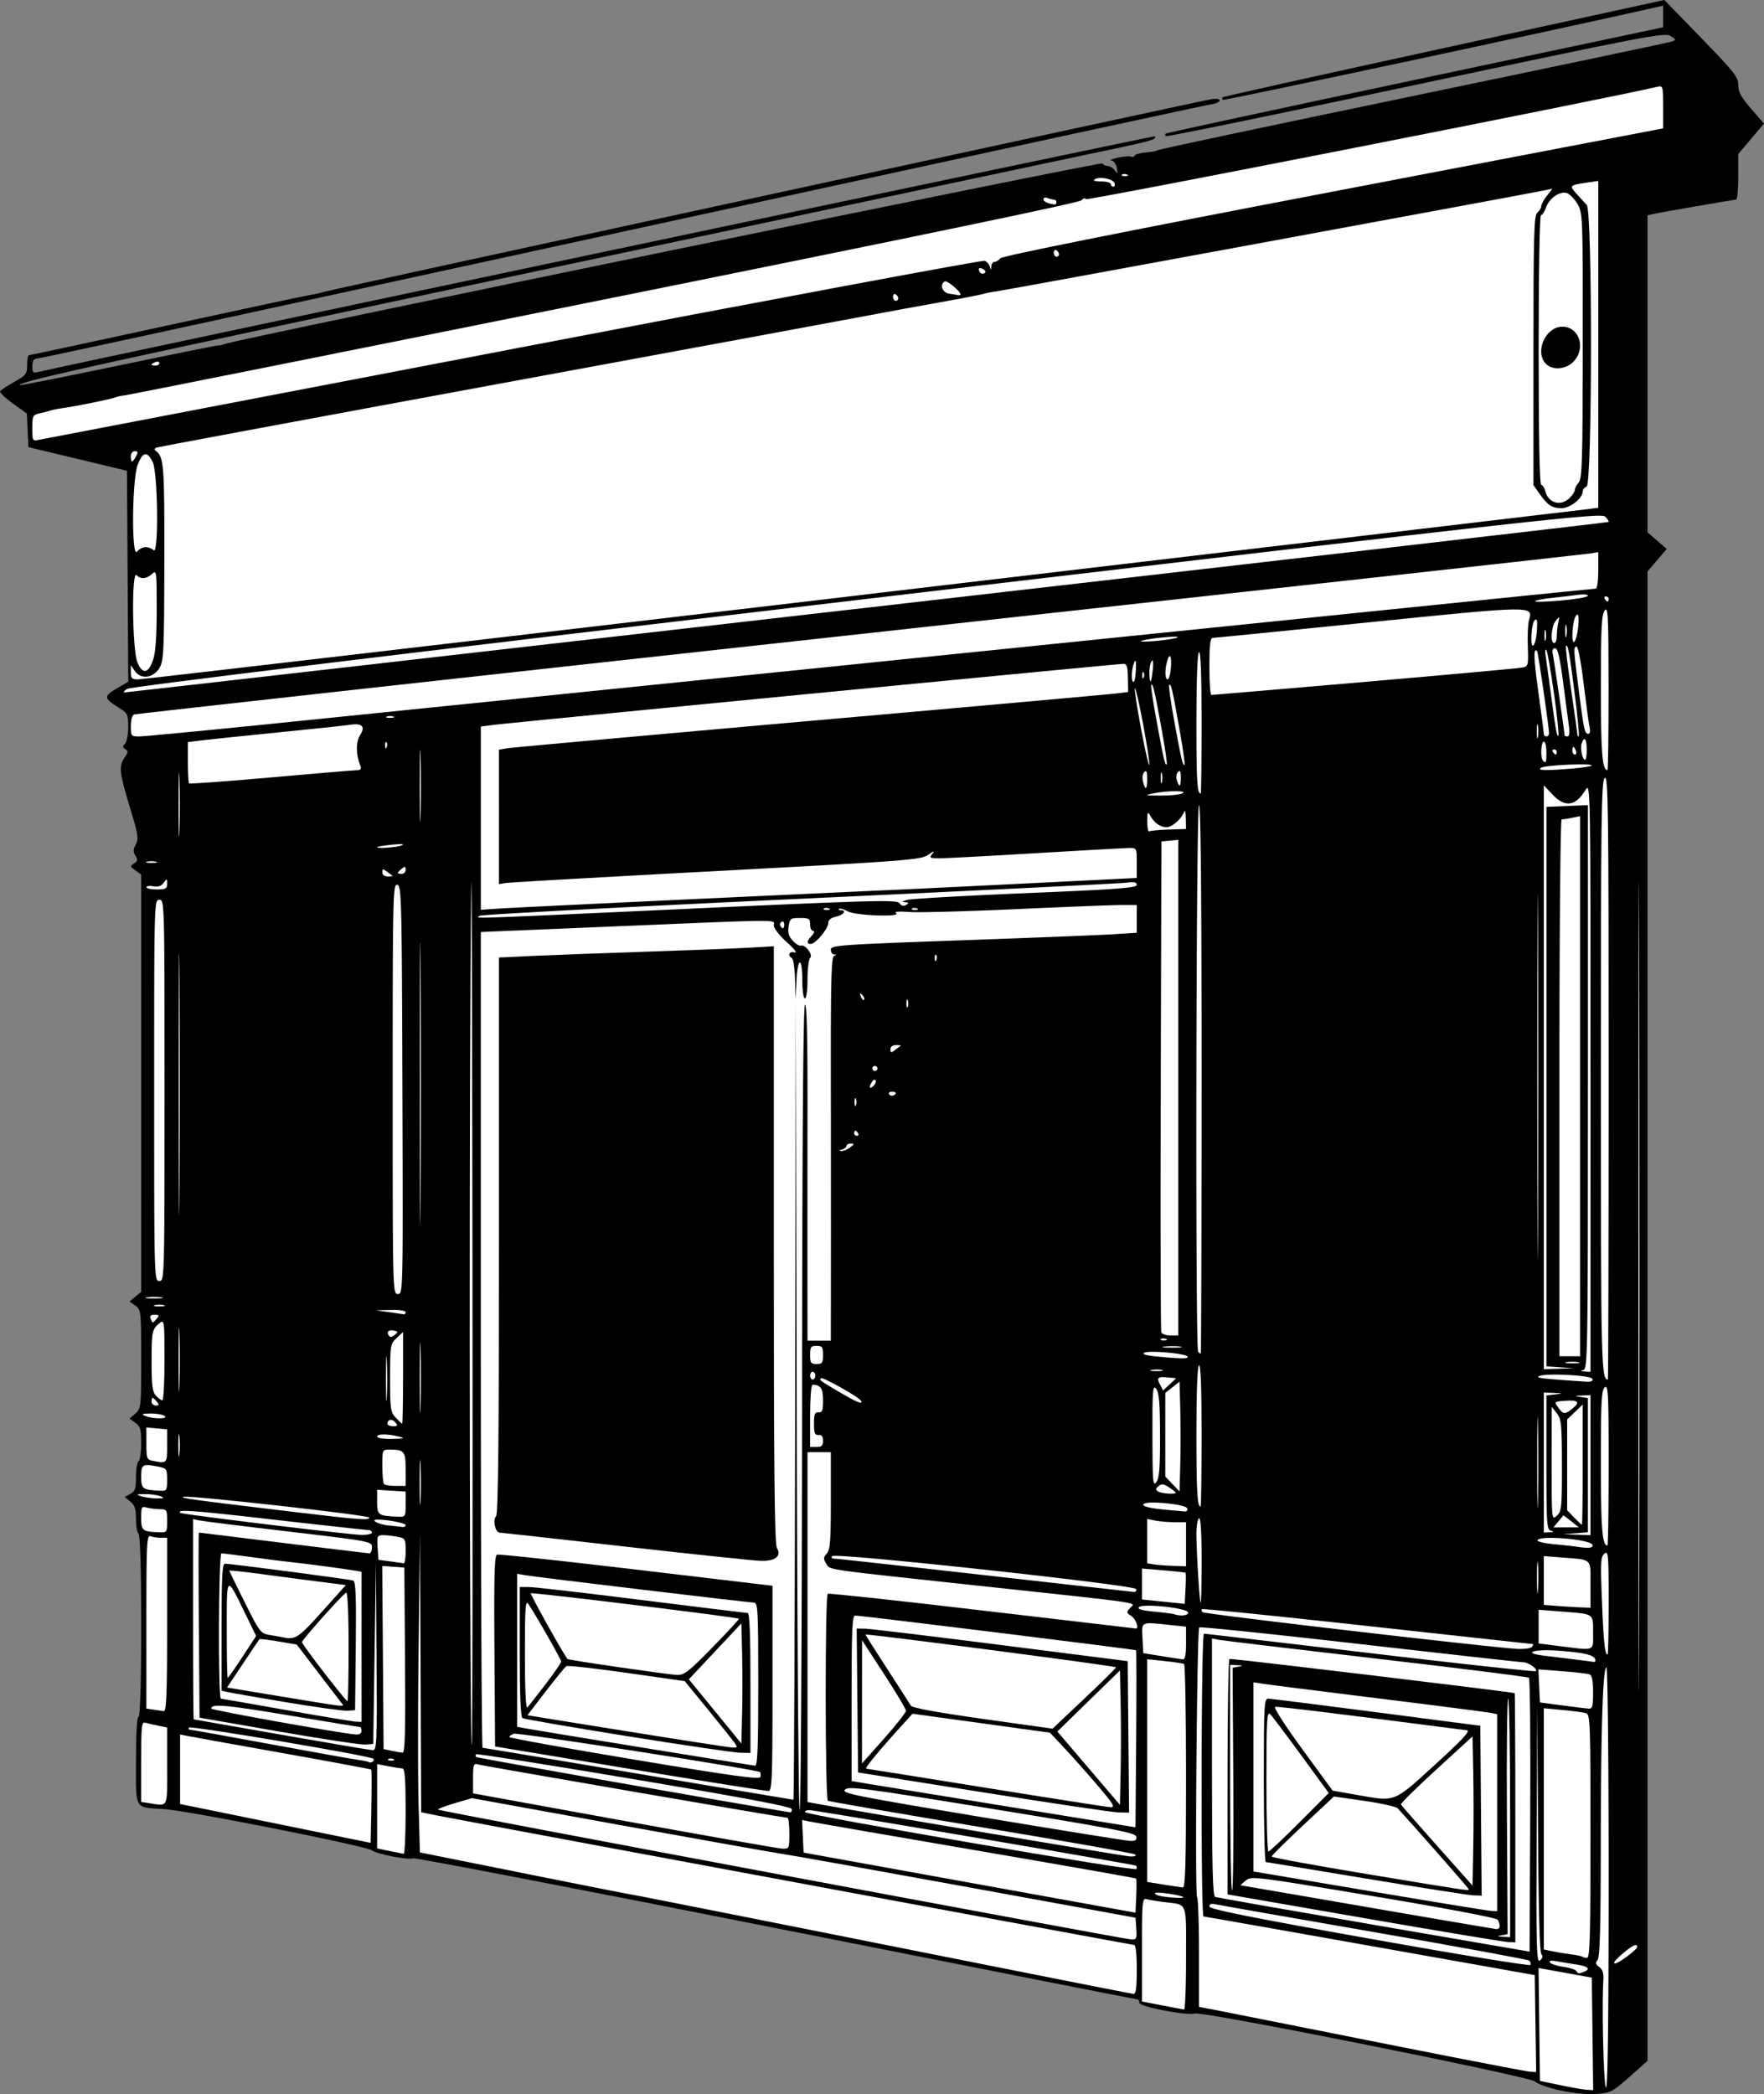
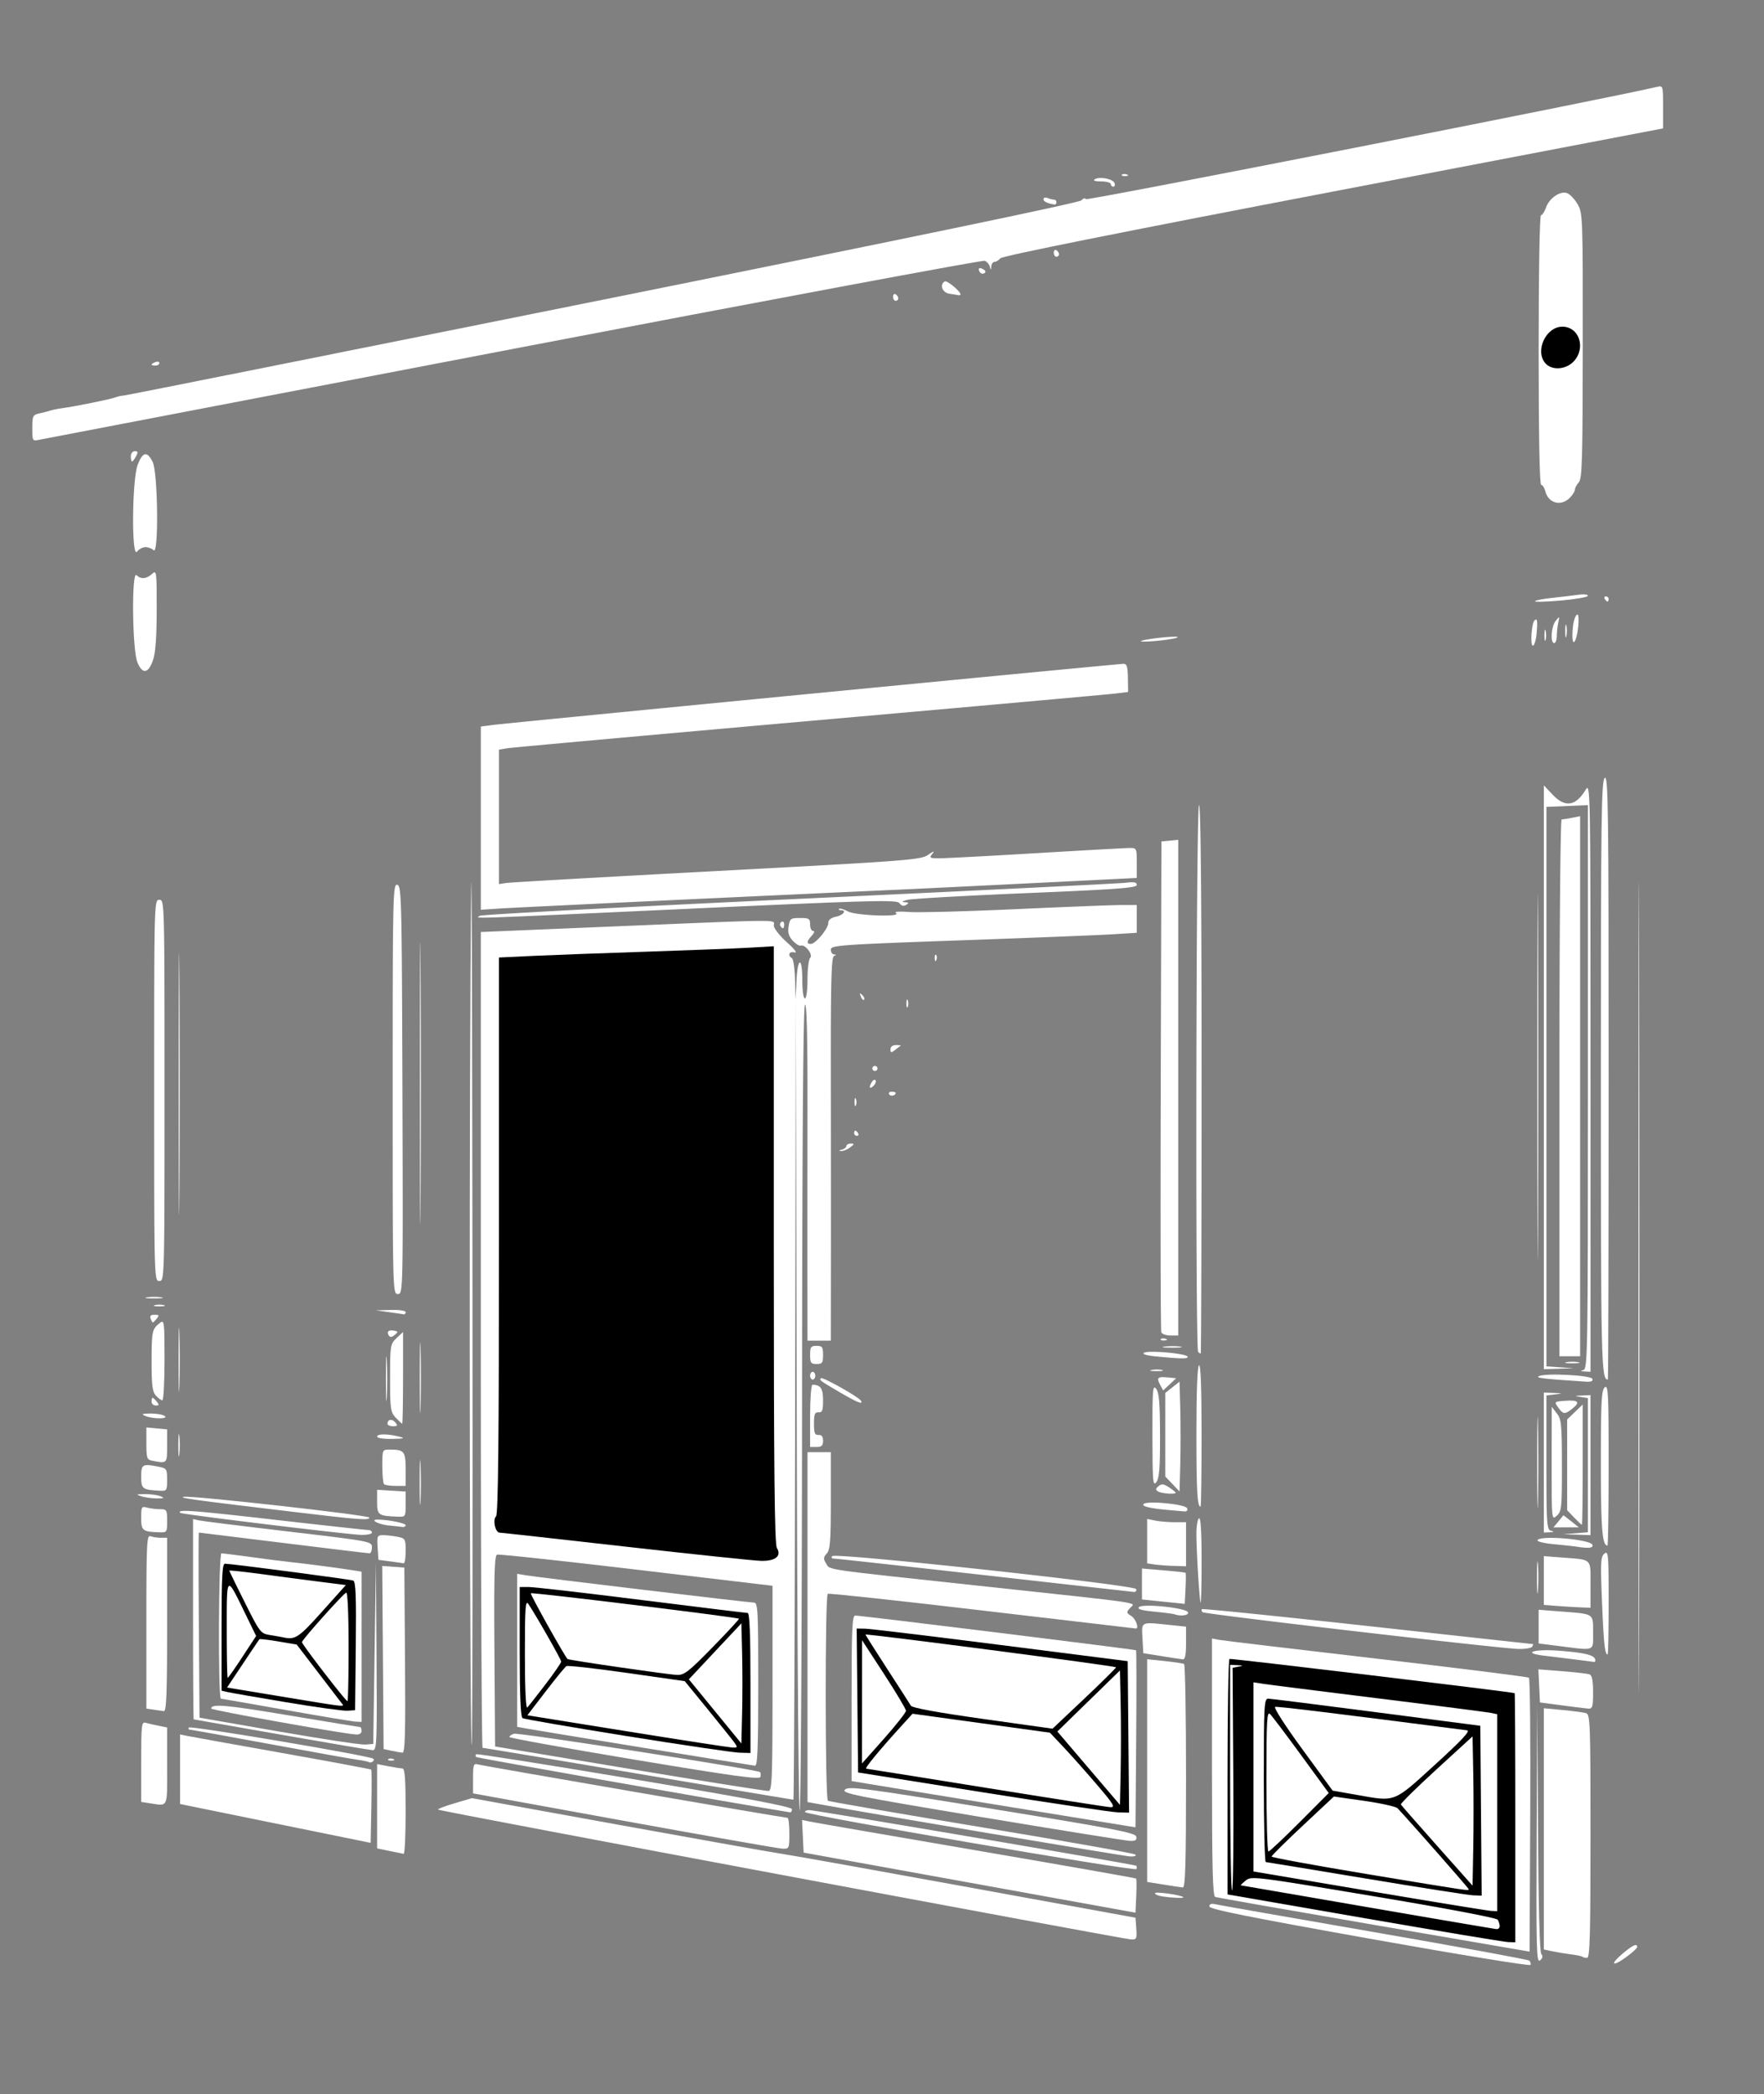
<svg xmlns="http://www.w3.org/2000/svg" viewBox="39.805 64.047 452.79 537.406">
  <rect x="39.805" y="64.047" width="452.79" height="537.406" fill="#808080" stroke="none" />
-   <path d="M440.214 600.485c-3.035-.667-5.88-1.68-6.322-2.25-.947-1.224-85.144-18.07-87.32-17.472-2.182.6-14.309-1.731-14.309-2.749 0-.485-.24-.883-.536-.883s-42.098-8.238-92.897-18.305c-50.798-10.067-92.651-18.123-93.01-17.901-.913.564-9.333-1.06-10.546-2.033-1.367-1.097-47.044-10.168-53.24-10.574-7.904-.516-7.32.478-7.32-12.484 0-7.05.248-11.242.665-11.242.912 0 .912-46.353 0-46.918-.366-.225-.666-1.918-.666-3.758 0-2.643-.307-3.597-1.457-4.529l-1.457-1.18 1.457-.78c1.224-.655 1.457-1.357 1.457-4.377 0-1.979.3-3.782.666-4.01.366-.225.665-2.303.665-4.615 0-3.604-.214-4.358-1.497-5.267l-1.497-1.061 1.497-1.29c1.455-1.253 1.497-1.646 1.497-13.955 0-12.375-.034-12.69-1.497-13.737l-1.497-1.07 1.497-1.237 1.497-1.237V288.466l-1.497-1.064c-1.381-.981-1.409-1.117-.344-1.771.945-.58 1.01-.937.365-1.972-.617-.987-.597-1.624.092-2.91.78-1.456.602-2.569-1.53-9.571-2.706-8.899-2.876-10.53-1.323-12.747.907-1.294.935-1.646.172-2.117-.729-.45-.747-.733-.089-1.392.454-.454.826-2.389.826-4.299 0-3.229-.158-3.57-2.254-4.865-4.04-2.497-4.12-3.023-.753-4.995l3.021-1.771-.165-27.066-.173-27.069-12.644-3.03-12.645-3.027-.2-4.31-.202-4.31-3.603-2.595c-1.982-1.428-3.454-2.84-3.27-3.137.184-.297 1.82-1.375 3.637-2.395 3.043-1.71 3.303-2.052 3.303-4.352.001-1.372.203-2.495.45-2.495s16.317-3.452 35.71-7.67 36.037-7.774 36.986-7.899c.948-.126 2.173-.402 2.722-.615 1.098-.426 224.613-48.951 228.1-49.521 1.259-.206 2.163-.07 2.163.326 0 .374-.974.815-2.163.981s-52.025 11.15-112.968 24.409C61.596 153.549 50.496 155.952 49.265 156.058c-.809.069-1.165.67-1.165 1.967 0 1.63.2 1.817 1.568 1.474 6.5-1.631 286.325-60.682 286.538-60.467.648.643-.951 1.187-7.733 2.628-3.953.84-68.128 14.433-142.617 30.209-120.615 25.542-141.765 30.2-140.953 31.019.12.119 11.546-2.15 25.393-5.041 13.846-2.892 25.371-5.22 25.611-5.173.24.046.885-.097 1.435-.318 2.977-1.204 225.305-46.932 225.491-46.38.122.359.688.652 1.258.652.57 0 1.415.517 1.878 1.152.74 1.011.8.93.495-.666-.2-1.053-.804-1.845-1.435-1.884-.597-.037.098-.345 1.546-.684 1.45-.339 3.002-.476 3.452-.303s.912.05 1.026-.27c.115-.32 1.408-.678 2.872-.795s2.812-.376 2.994-.577c.184-.2 29.681-6.458 65.552-13.906 35.871-7.447 65.777-13.74 66.457-13.984 1.146-.411 1.122-.518-.333-1.445-1.456-.928-6.211-.015-65.375 12.548-35.092 7.452-63.966 13.387-64.165 13.188-.198-.198-.223-.497-.058-.664.168-.167 28.967-6.375 64-13.795l63.695-13.492v-5.543l-2.829.639c-25.692 5.802-109.914 23.79-110.18 23.53-.194-.194-.209-.495-.035-.67.174-.173 25.754-5.86 56.845-12.639l56.528-12.323 9.483 9.764c8.467 8.716 9.484 10.009 9.484 12.05 0 1.785.723 3.121 3.3 6.096l3.302 3.811-3.301 3.905-3.301 3.904v5.852c0 3.219-.236 5.852-.525 5.852-.627 0-19.113 3.201-21.27 3.683l-1.497.335v81.357l2.467 2.133 2.468 2.133-2.468 2.882-2.467 2.883v382.223l-4.607 4.095c-4.329 3.846-4.843 4.113-8.485 4.394-2.37.186-6.01-.166-9.39-.912z" />
-   <path d="M448.573 585.99l-.18-14.436-4.658-.844c-2.563-.464-5.638-1.02-6.835-1.235l-2.176-.393.18 14.49.18 14.488 5.323 1.11c2.929.612 6.004 1.144 6.835 1.184l1.51.073-.18-14.435zM452.719 545.854c0-29.647-.254-53.905-.564-53.905-.925 0-1.43 15.891-1.456 45.88-.019 20.628-.236 28.5-.808 29.188-.616.742-.526 1.13.42 1.822.855.626 1.157 1.61 1.046 3.422-.426 7.003.092 27.5.696 27.5.44 0 .666-18.415.666-53.906zM433.932 583.335l-.18-12.43-42.26-7.507c-23.242-4.128-42.484-7.52-42.758-7.535-.735-.04-.624-72.566.109-72.566.335 0 19.553 2.244 42.707 4.987 23.153 2.743 42.27 4.816 42.48 4.605.535-.536-1.966-2.272-3.272-2.272-.592 0-19.447-2.1-41.903-4.666s-41.006-4.49-41.222-4.27c-.59.589-1.143 68.4-.564 69.131.275.348.5 6.848.5 14.445v13.812l2.494.464c1.373.255 20.166 3.985 41.761 8.287 21.596 4.304 39.945 7.852 40.777 7.886l1.512.06-.173-12.43zM344.242 566.531c0-14.923.53-13.578-5.657-14.37-1.83-.235-3.851-.571-4.492-.748-1.081-.3-1.164.631-1.164 12.972v13.294l5.157.992c2.837.546 5.382 1.022 5.657 1.06.273.033.5-5.91.5-13.204zM331.598 569.48c0-3.91-.263-6.322-.688-6.322-.656 0-172.198-31.851-179.499-33.328l-3.494-.707-.152-35.723-.153-35.724-.347 28.617c-.19 15.739-.197 34.131-.014 40.872l.333 12.255 25.954 5.213c14.275 2.866 27.003 5.38 28.284 5.584s30.63 6.018 65.219 12.915c34.589 6.897 63.264 12.571 63.722 12.607.612.053.831-1.604.831-6.256zM446.343 570.072c1.826-.7 1.151-1.408-1.776-1.858a246.653 246.653 0 01-5.087-.842c-1.463-.264-2.112-.168-1.839.273.232.375 1.766.884 3.408 1.13 1.644.245 3.162.729 3.375 1.075.453.738.546.752 1.917.22z" fill="#FFF" />
  <path d="M432.328 567.19c-.316-.281-18.243-3.573-39.839-7.316-21.595-3.742-39.939-6.962-40.762-7.156-1.002-.235-1.497-.046-1.497.573 0 .7 10.01 2.712 41.094 8.263 22.602 4.037 41.204 7.072 41.337 6.744.133-.333-.014-.832-.333-1.112zM460.04 563.71c0-1.003-.996-.58-3.51 1.492-3.49 2.877-3.097 3.804.515 1.212 1.65-1.178 2.994-2.396 2.994-2.702zM435.43 565.507c-.42-.506-.734-12.52-.847-32.355l-.18-31.552-.16 33.19c-.142 29.56-.05 33.1.847 32.355.7-.579.806-1.085.34-1.637zM448.06 535.253c0-29.172-.076-31.257-1.164-31.578-.64-.19-3.336-.548-5.99-.797l-4.824-.452v61.898l2.162.463c1.19.255 3.358.614 4.818.797 1.46.184 2.784.463 2.94.619.156.156.683.284 1.172.284.725-.007.885-5.657.885-31.239zM432.261 494.598c-.277-.234-17.874-2.438-39.103-4.9s-39.423-4.634-40.43-4.826l-1.83-.351v33.016c0 25.812.182 33.08.832 33.31.458.164 18.8 3.387 40.762 7.165l39.93 6.869.172-34.93c.093-19.207-.053-35.12-.333-35.352z" fill="#FFF" />
  <path d="M389.995 556.29l-35.105-6.087v-30.086c0-16.547.225-30.203.5-30.347.359-.188 71.98 8.405 73.204 8.782.092.029.167 14.427.167 31.995v31.945l-1.83-.059c-1.005-.026-17.629-2.795-36.935-6.142z" />
-   <path d="M427.43 530.548c0-16.837-.225-30.612-.5-30.613-.275 0-.419 13.605-.32 30.232l.18 30.233-1.51.29c-1.312.252-1.269.302.32.38l1.83.09v-30.619z" fill="#FFF" />
  <path d="M424.754 558.332c-.005-.457-.24-1.194-.521-1.636-.3-.472-13.435-2.96-31.847-6.032-30.559-5.098-31.372-5.199-32.827-4.02-.82.664-1.384 1.22-1.252 1.233.133.014 14.765 2.532 32.518 5.593 17.752 3.063 32.65 5.597 33.108 5.631a.75.75 0 00.819-.772zM424.102 529.23v-25.275l-1.497-.32c-.823-.177-13.777-1.845-28.783-3.71-15.007-1.864-28.408-3.56-29.781-3.77l-2.495-.382v48.54l29.781 5.026c16.379 2.764 30.455 5.058 31.279 5.098l1.497.07v-25.282z" fill="#FFF" />
  <path d="M390.495 546.147c-13.91-2.315-25.514-4.227-25.789-4.247-.274-.02-.499-9.47-.499-21.001 0-19.533.08-20.961 1.164-20.933.641.017 13.144 1.59 27.786 3.495l26.62 3.465.175 21.794.175 21.794-2.172-.078c-1.191-.047-13.55-1.977-27.458-4.293z" />
  <path d="M416.782 548.85c0-.256-14.147-16.354-18.236-20.753-.402-.431-4.244-1.289-8.539-1.904l-7.807-1.118-7.998 7.486c-4.399 4.116-7.998 7.682-7.998 7.923 0 .24 11.006 2.26 24.457 4.49 27.02 4.471 26.12 4.338 26.12 3.872zM417.966 519.061l-.184-9.409-9.316 8.524c-5.125 4.688-9.21 8.716-9.076 8.951s4.326 5.016 9.317 10.624l9.076 10.195.184-9.738c.1-5.35.1-13.968 0-19.146zM373.385 531.693l7.488-7.511-7.029-9.626c-3.865-5.295-7.465-10.064-7.999-10.6-.85-.855-.97 1.264-.97 17.136 0 9.961.229 18.111.509 18.111.28-.006 3.88-3.387 8-7.513zM408.15 516.905c6.9-6.286 9.15-8.696 8.234-8.814-33.525-4.332-48.591-6.172-49.261-6.018-.483.11 2.47 4.715 6.951 10.84l7.789 10.648 6.314 1.116c9.949 1.757 9.197 2.05 19.978-7.773zM356.374 520.612l-.18-28.569 1.511-.29c1.313-.253 1.272-.302-.318-.381l-1.83-.09v28.95c0 15.921.224 28.949.5 28.949s.419-12.845.319-28.564zM460.538 310.048c-.094-46.181-.171-8.2-.171 84.405s.077 130.392.171 83.966c.094-46.425.094-122.186 0-168.371zM331.471 559.005l-.204-2.823-42.925-7.833c-23.608-4.308-45.02-8.143-47.583-8.52-2.562-.38-21.57-3.759-42.242-7.51l-37.583-6.82-4.492 1.323c-2.47.727-4.357 1.458-4.192 1.623.37.37 175.752 33.213 177.888 33.311 1.405.054 1.518-.18 1.331-2.761zM331.425 546.127c-.13-.13-18.638-3.389-41.127-7.241-22.49-3.851-41.73-7.181-42.755-7.398l-1.863-.394.2 4.188.2 4.187 42.59 7.712 42.593 7.71.198-4.264c.107-2.342.094-4.365-.04-4.498zM343.524 550.906c-.59-.583-7.265-1.513-7.265-1.01 0 .292.823.655 1.83.808 2.669.406 5.757.526 5.437.206zM344.242 519.94c0-15.718-.225-28.709-.499-28.868-.275-.159-2.521-.5-4.992-.758l-4.491-.467V547l4.16.666c2.286.366 4.533.707 4.99.758.653.073.832-6.016.832-28.484zM331.471 542.846c-.317-.317-82.435-14.292-83.986-14.292-.59 0-1.073.23-1.073.512 0 .74 84.804 15.318 85.084 14.625.133-.319.12-.698-.027-.845zM331.232 539.965c-.348-.31-18.117-3.462-39.488-7.003-21.37-3.543-39.113-6.6-39.43-6.797-.731-.451-.765-52.656-.034-53.108.298-.184 18.164 1.745 39.7 4.287 21.539 2.54 39.263 4.621 39.39 4.621.871 0-.038-2.508-1.166-3.212-1.3-.81-1.32-.952-.303-2.077 1.353-1.494 4.883-.977-38.899-5.688-40.776-4.387-38.068-3.991-39.15-5.724-.734-1.176-.706-1.576.173-2.547.87-.961 1.044-3.228 1.044-13.58v-12.425h-5.99v89.783l2.163.399c12.065 2.226 79.167 13.511 80.658 13.565 1.118.047 1.684-.166 1.324-.492zM143.927 528.884c0-8.326-.201-10.988-.832-11.01-.458-.017-2.104-.275-3.66-.576l-2.829-.548v21.64l3.161.658c1.739.362 3.386.694 3.66.737.274.04.5-4.865.5-10.908zM242.42 534.54c0-2.195-.213-3.992-.473-3.992-.862 0-78.363-13.365-79.554-13.719-1.016-.301-1.165.151-1.165 3.548v3.894l38.766 7.053c21.32 3.878 39.588 7.087 40.595 7.131 1.804.074 1.83.014 1.83-3.92zM135.096 518.17c-.12-.12-10.387-2.03-22.812-4.244-12.427-2.214-23.417-4.195-24.424-4.4l-1.83-.375V527l24.457 4.985 24.458 4.983.185-9.29c.1-5.111.087-9.39-.033-9.51z" fill="#FFF" />
  <path d="M331.471 535.38c-.192-.998-5.388-2-36.984-7.13-33.26-5.403-36.86-5.873-37.796-4.936-.936.936 2.407 1.608 35.106 7.052 19.877 3.308 36.985 6.05 38.02 6.094 1.443.053 1.823-.193 1.65-1.085zM331.411 487.55c-.218-.219-70.536-8.91-72.086-8.91-.778 0-.932 3.487-.932 21.236v21.236l4.493.75c2.47.414 18.867 3.084 36.436 5.936l31.944 5.184.175-22.614c.1-12.438.086-22.707-.027-22.82z" fill="#FFF" />
  <path d="M292 523.986l-31.943-5.084-.177-18.465-.177-18.467 2.173.036c1.195.019 16.847 1.904 34.783 4.188l32.61 4.152.177 19.437.177 19.437-2.84-.075c-1.563-.04-17.216-2.363-34.785-5.158z" />
  <path d="M321.389 522.063c-2.741-3.203-6.58-7.521-8.533-9.595l-3.55-3.771-17.635-2.433-17.636-2.431-2.662 2.925c-5.944 6.53-9.75 11.147-9.216 11.181.31.02 14.19 2.234 30.844 4.92 16.655 2.686 30.976 4.916 31.825 4.956 1.325.066.852-.732-3.44-5.75zM327.458 501.326l-.185-8.593-8.034 7.83-8.031 7.83 8.031 9.413 8.034 9.412.185-8.65c.1-4.757.1-12.517 0-17.242zM272.355 503.07c-.009-.441-2.55-4.695-5.648-9.453l-5.632-8.651-.01 15.817-.01 15.818 5.657-6.366c3.115-3.513 5.65-6.734 5.644-7.174zM326.274 491.916c0-.322-64.08-8.69-64.303-8.398-.048.063 2.445 4.006 5.538 8.765 3.092 4.758 5.843 9.033 6.108 9.499.313.545 6.903 1.75 18.418 3.37l17.934 2.52 8.152-7.695c4.48-4.233 8.146-7.86 8.146-8.06z" fill="#FFF" />
  <path d="M327.645 296.299c-2.18 0-14.383.48-27.12 1.06-12.736.582-25.07.905-27.41.728-2.582-.195-3.89-.085-3.327.27 1.717 1.088-10.223.685-12.333-.415-1.06-.554-2.077-.856-2.267-.666-.19.19.01.354.437.354 1.607 0 .689 1.242-1.227 1.663-1.325.291-1.997.84-1.997 1.643 0 1.443-3.263 5.345-4.471 5.345-1.148 0-1.072-.661.25-2.12.658-.73.792-1.207.332-1.207-.422 0-.77-.75-.77-1.664 0-1.49-.262-1.664-2.578-1.664-2.406 0-2.62.151-2.933 2.163-.246 1.59.042 2.55 1.06 3.66.763.83 1.693 1.402 2.08 1.27 1.12-.385 3.194 2.337 2.392 3.14-.374.373-.686 2.859-.686 5.53 0 2.796-.283 4.868-.665 4.868-.38 0-.666-1.997-.666-4.659 0-6.147-1.204-6.013-1.497.166l-.229 4.825-.146-5.115c-.072-2.816-.424-5.306-.79-5.533-1.194-.738-.702-1.835.666-1.476.81.211.024-.824-1.997-2.642-1.832-1.648-3.327-3.565-3.327-4.263 0-1.592 3.494-1.622-39.431.166l-35.77 1.497v104.67c0 57.572.206 104.69.457 104.69.25 0 18.236 2.994 39.971 6.655 21.735 3.66 39.648 6.654 39.805 6.654.159 0 .364-46.193.458-102.653l.167-102.654.228 104.817c.128 57.648.477 104.07.77 103.152.293-.915.566-47.688.603-103.944.044-68.846.29-102.434.748-102.714.459-.283.665 8.093.645 25.747a29670.72 29670.72 0 00-.02 43.32l.02 17.136h5.99l.022-19.133c.012-10.523.001-32.656-.022-49.186-.032-23.81.137-30.134.812-30.404.66-.265.666-.354.021-.396-.458-.028-.832-.573-.832-1.227 0-1.11 2.182-1.284 32.776-2.37 18.027-.641 35.695-1.338 39.265-1.56l6.487-.396v-7.133h-3.946zm-160.26 166.707c.463-.157 16.555 1.573 35.771 3.848l34.94 4.139v26.287c0 22.861-.13 26.275-1 26.37-.548.061-16.57-2.486-35.603-5.655l-34.606-5.761-.167-24.457c-.14-19.226.007-24.537.666-24.763z" fill="#FFF" />
  <path d="M234.907 518.815c-.64-.64-62.028-10.214-63.17-9.851-.653.208-1.187.585-1.187.842s14.45 2.869 32.11 5.807c25.666 4.272 32.155 5.16 32.336 4.43.12-.506.073-1.058-.093-1.231zM234.435 496.275c0-19.186-.095-20.964-1.118-20.964-1.317 0-55.447-6.478-58.61-7.014l-2.164-.367v39.264l2.163.403c3.267.608 57.94 9.493 58.897 9.572.652.06.832-4.525.832-20.89z" fill="#FFF" />
  <path d="M200.714 509.578c-14.336-2.294-26.39-4.372-26.786-4.617-.486-.3-.72-5.85-.72-17.043v-16.599h2.385c1.311 0 14.313 1.498 28.893 3.328s26.832 3.327 27.23 3.327c.5 0 .721 5.504.721 17.969v17.968l-2.828-.081c-1.558-.047-14.555-1.957-28.896-4.253z" />
  <path d="M228.359 511.295c-.502-.706-3.585-4.555-6.85-8.555l-5.938-7.27-14.878-2.122c-8.183-1.166-15.16-1.946-15.505-1.733-.344.213-2.739 3.138-5.32 6.502l-4.693 6.115 25.47 4.093c14.008 2.251 26.18 4.13 27.048 4.175 1.438.08 1.498-.027.666-1.198zM230.295 488.289l-.187-7.656-6.742 7.187-6.741 7.187 6.741 8.23 6.742 8.231.187-7.762c.107-4.28.107-11.214 0-15.427zM179.81 496.308c2.225-2.911 4.045-5.548 4.045-5.86 0-.535-6.503-11.94-8.428-14.783-.755-1.115-.89.838-.89 12.944 0 8.724.24 14.011.615 13.624.34-.346 2.436-3.014 4.659-5.922zM222.689 486.798c3.842-3.933 6.899-7.237 6.792-7.344-.378-.378-53.132-6.835-53.428-6.54-.226.227 8.558 15.952 9.428 16.878.27.289 25.858 4.005 28.108 4.082 1.843.067 2.994-.825 9.097-7.074zM236.431 461.449c0-.305-10.406-1.675-23.126-3.045-12.719-1.37-27.918-3.018-33.774-3.662-5.856-.643-10.947-1.003-11.313-.798-.993.557-.493.623 33.275 4.407 34.254 3.847 34.939 3.907 34.939 3.101zM179.99 341.093c-.48-.192-1.055-.169-1.276.052-.22.222.172.379.874.35.779-.04.939-.193.406-.406zM193.84 323.537c0-.388-.3-.52-.666-.293-.366.226-.666.543-.666.705s.3.293.666.293c.366 0 .665-.313.665-.705zM243.086 528.345c0-.633-11.026-2.726-40.36-7.666-22.199-3.737-40.517-6.64-40.707-6.45-.19.19-.18.51.02.712.256.256 65.471 11.748 80.546 14.193.279.047.505-.312.505-.792zM82.701 517.291v-9.93l-2.162-.435c-1.19-.24-2.688-.582-3.328-.763-1.073-.303-1.165.483-1.165 9.989v10.315l1.83.278c5.258.791 4.825 1.637 4.825-9.457zM135.635 515.381c-.733-.733-47.011-8.558-47.352-8.007-.186.301-.083.548.229.548.311 0 9.538 1.66 20.503 3.687 10.965 2.029 21.132 3.848 22.591 4.042 1.461.195 2.776.474 2.922.62s.544.095.883-.115c.34-.206.44-.559.22-.772zM140.726 515.454c-.48-.191-1.055-.167-1.275.053-.221.222.171.379.873.35.778-.034.938-.194.406-.407zM143.767 490.119l-.175-23.793-2.837-.205-2.837-.205.175 23.492.175 23.491 1.997.427c1.098.236 2.374.463 2.837.506.665.066.805-4.872.665-23.712zM136.453 489.12l-.153-24.125-.345 23.294-.346 23.291-1.996.168c-1.098.093-11.13-1.423-22.294-3.368l-20.298-3.536-.175-23.75c-.097-13.063-.097-23.751 0-23.75.096.002 9.847 1.2 21.67 2.662s21.778 2.66 22.127 2.66c.348 0 .634-.69.634-1.533 0-1.517-.23-1.56-21.463-4.058-11.804-1.387-22.136-2.678-22.96-2.864l-1.497-.34v25.694c0 14.131.075 25.705.166 25.718.092.014 10.2 1.785 22.46 3.934 12.262 2.15 22.82 3.936 23.46 3.97 1.09.053 1.157-1.458 1.01-24.072zM161.07 383.306c-.122-97.569-.243-114.073-.499-68.38-.382 67.987-.164 196.988.333 196.988.18 0 .253-57.872.167-128.608z" fill="#FFF" />
  <path d="M132.613 508.254c0-.55-.17-.999-.376-.999s-8.42-1.347-18.25-2.993c-16.257-2.724-19.973-3.049-19.973-1.749 0 .403 33.618 6.42 37.102 6.644.932.066 1.497-.28 1.497-.899zM132.613 486.658v-19.27l-2.163-.354c-3.243-.533-12.406-1.74-15.805-2.085-1.647-.166-6.224-.748-10.172-1.291-3.947-.543-7.466-.988-7.82-.988-.761 0-.905 37.25-.143 37.301.275.018 7.836 1.336 16.804 2.928 8.967 1.593 16.978 2.926 17.801 2.962l1.498.067v-19.273z" fill="#FFF" />
  <path d="M113.314 500.9c-7.504-1.258-14.317-2.445-15.14-2.637l-1.498-.35v-16.291c0-13.027.176-16.292.876-16.292 1.521 0 32.027 4.007 32.91 4.324.657.234.804 3.951.665 16.79l-.177 16.486-1.997.128c-1.098.067-8.132-.905-15.64-2.163z" />
  <path d="M127.476 501.1c-.354-.458-3.089-4.025-6.076-7.927l-5.433-7.095-4.697-.792c-2.583-.435-4.783-.688-4.888-.558s-2.015 2.966-4.245 6.307l-4.053 6.074 14.104 2.33c16.983 2.802 16.105 2.709 15.293 1.657zM129.286 486.572c0-8.12-.254-13.938-.604-13.809-.818.301-11.344 12.07-11.361 12.705-.016.574 11.206 15.135 11.665 15.135.166 0 .3-6.316.3-14.029zM102.027 489.247l3.523-5.367-2.608-5.35c-5.11-10.485-4.928-10.618-4.933 3.605-.002 6.864.107 12.48.245 12.48.14 0 1.837-2.417 3.774-5.365zM122.444 477.66l6.138-6.847-6.138-.78a2582.027 2582.027 0 01-14.955-1.964c-4.85-.652-8.818-1.08-8.818-.954 0 .127 1.792 3.806 3.981 8.175 3.876 7.73 4.05 7.954 6.49 8.353 1.377.225 2.955.504 3.504.62 2.948.626 3.893-.013 9.796-6.602zM82.701 480.968v-22.295h-1.609c-.884 0-2.083-.181-2.662-.403-.947-.363-1.052 1.836-1.052 21.917v22.321l1.83.278c1.006.152 2.204.322 2.662.377.65.08.831-4.752.831-22.195zM448.726 498.344c0-2.968-.274-4.36-.903-4.601-.497-.19-3.657-.562-7.022-.825l-6.12-.479.201 4.248.201 4.248 5.656.75c3.111.413 6.18.787 6.822.831.998.067 1.164-.532 1.164-4.172zM449.238 489.826c-.364-1.093-2.85-1.671-9.317-2.165-6.431-.492-9.595.575-3.778 1.275 4.337.522 12.036 1.484 12.806 1.602.307.04.44-.28.293-.719zM344.242 485.72v-4.23l-4.09-.429c-7.668-.802-7.318-.969-7.09 3.399l.199 3.827 4.66.753c2.56.414 5.032.788 5.49.832.585.06.831-1.165.831-4.153zM452.719 475.232c0-12.314-.087-13.32-1.086-12.49-.965.8-1.034 2.21-.615 12.473.435 10.637.732 13.408 1.44 13.408.14 0 .26-6.022.26-13.39zM433.087 486.625c.226-.366.319-.667.206-.668s-19.207-2.09-42.43-4.639c-23.222-2.55-42.364-4.495-42.536-4.323-.173.172-.104.522.15.777.509.508 76.027 9.294 81.078 9.433 1.717.047 3.308-.213 3.534-.579zM448.726 483.011c0-4.99.374-4.74-8.153-5.405l-5.823-.454v8.65l5.157.652c9.544 1.198 8.818 1.477 8.818-3.447zM344.748 477.807c-.37-1.129-11.6-2.315-12.585-1.329-.501.501.628.838 3.855 1.151 2.511.245 4.864.547 5.23.674 1.67.586 3.754.287 3.5-.492zM448.06 470.666c0-6.834.573-6.305-7.486-6.932l-4.492-.351v12.522l3.161.249c1.738.138 4.434.303 5.99.37l2.828.119v-5.97zM344.11 467.665c-.111-.094-2.671-.379-5.691-.635l-5.49-.464v7.944l5.49.566 5.49.566.2-3.903c.113-2.143.113-3.973 0-4.073zM348.235 464.29c0-7.177-.231-10.876-.665-10.609-.366.227-.666 1.994-.666 3.929 0 4.699.808 17.7 1.1 17.7.126 0 .233-4.958.233-11.02zM434.57 465.475c-.136-1.726-.246-.144-.244 3.516s.113 5.073.248 3.139c.14-1.937.14-4.932 0-6.655zM331.438 471.844c-.351-1.053-77.071-9.376-78.003-8.462-.395.388-.146.636.665.661.714.023 18.069 1.933 38.567 4.245 20.496 2.313 37.667 4.24 38.155 4.285.492.047.765-.286.619-.725zM344.242 460.338v-5.656h-2.912c-1.602 0-3.848-.188-4.991-.416l-2.08-.416v11.391l1.83.278c1.006.152 3.253.321 4.992.376l3.161.1v-5.663zM143.927 462.088c0-3.102-.092-3.263-2.08-3.66-1.144-.229-2.808-.416-3.697-.416-1.514 0-1.604.2-1.414 3.16l.202 3.162 2.995.4c1.648.219 3.22.444 3.494.498.273.047.5-1.364.5-3.147zM448.566 460.504c-.468-1.414-13.306-2.522-14.111-1.219-.208.337 1.646.802 4.12 1.035 2.474.231 5.096.514 5.829.628 3.181.499 4.419.366 4.16-.44zM452.719 439.96c0-18.335-.115-20.617-.998-19.884-.844.7-.999 3.707-.999 19.425 0 16.789.35 21.17 1.688 21.17.166 0 .306-9.316.306-20.71zM135.275 457.343c0-.365-.45-.665-1-.665-.548 0-11.524-1.203-24.39-2.674-20.927-2.392-24.775-2.669-23.801-1.713.38.374 42.85 5.538 46.363 5.638 1.557.046 2.828-.22 2.828-.586zM434.584 429.891c-.113-5.216-.204-.948-.204 9.483s.091 14.7.204 9.484c.113-5.218.113-13.75 0-18.967zM448.06 440.04V422.07l-2.163.1c-2.012.093-2.036.12-.332.378l1.83.276v34.445l-3.16.249-3.162.248 3.493.12 3.494.12v-17.962zM82.701 454.348c0-2.82-.105-2.995-1.83-3.004-1.006-.005-2.503-.19-3.327-.41-1.392-.373-1.498-.188-1.498 2.622 0 3.272.351 3.562 4.493 3.709 2.13.08 2.162.04 2.162-2.915zM437.911 456.884c-1.071-.28-1.165-1.684-1.165-17.517v-17.212l2.163-.269c2.13-.265 2.124-.27-.333-.374l-2.495-.107v35.937l1.498-.078c1.124-.06 1.21-.153.332-.386zM143.927 455.44c0-.518-4.587-1.423-7.214-1.423-2.115 0 .274 1.248 2.888 1.508 1.464.146 3.036.316 3.494.377.46.06.832-.153.832-.466z" fill="#FFF" />
  <path d="M443.07 454.408c-1.098-.881-2-1.553-2.004-1.494s-.575.78-1.269 1.603l-1.26 1.498 3.265-.004 3.265-.002-2.003-1.604zM446.064 439.913v-15.431l-1.997 1.913-1.996 1.913v23.304l1.788 1.867c.984 1.026 1.882 1.866 1.997 1.866.113 0 .206-6.941.206-15.433zM134.61 453.496c0-.611-45.783-5.738-47.64-5.334-1.324.286 1.582.688 27.675 3.813 17.343 2.083 19.965 2.283 19.965 1.524zM440.726 440.106c-.013-10.596-.138-11.867-1.316-13.373l-1.302-1.664-.014 14.579c-.015 14.536-.01 14.574 1.316 13.373 1.238-1.125 1.331-2.043 1.318-12.917zM143.927 450.082v-3.265l-3.661-.228-3.661-.228v3.115c.001 3.382.268 3.577 5.159 3.782 2.156.093 2.163.087 2.163-3.174zM147.747 439.907c-.127-2.67-.231-.662-.232 4.463-.002 5.124.102 7.308.23 4.853.126-2.456.126-6.648 0-9.317zM344.522 451.114c-.407-1.06-10.244-2.03-11.178-1.101-.6.596 1.726 1.147 6.575 1.557 1.464.123 3.177.275 3.806.336.712.067 1.012-.233.799-.798zM348.235 432.347c0-12.058-.227-18.2-.665-17.929-.415.256-.666 6.754-.666 17.287 0 15.126.218 18.983 1.07 18.983.14 0 .26-8.252.26-18.341zM81.038 448.026c-.732-.315-2.53-.564-3.993-.553-2.288.016-2.428.094-.999.553.916.293 2.712.54 3.993.553 1.88.02 2.072-.093.999-.552zM341.58 447.107c0-.14-.768-.76-1.709-1.374-1.369-.898-1.903-.959-2.693-.302-.791.656-.815.925-.121 1.365.865.546 4.525.799 4.525.313zM82.701 443.787c0-2.73-.13-2.939-2.08-3.329-4.26-.851-4.575-.677-4.575 2.533 0 3.154.32 3.393 4.825 3.616 1.731.087 1.83-.06 1.83-2.815zM342.765 425.672l-.188-7.05-1.83 1.442-1.83 1.441v21.458l1.83 1.914 1.83 1.913.188-7.034c.106-3.874.106-10.216 0-14.089zM143.927 441.111c0-4.614-.358-5.062-4.048-5.062-1.941 0-1.942.002-1.942 4.214 0 2.32.2 4.415.444 4.66s1.591.443 2.994.443h2.552v-4.253zM337.567 432.427c-.016-8.341-.235-10.971-.998-11.979-.87-1.15-.974.17-.956 11.979.018 11.814.129 13.13.998 11.98.772-1.012.972-3.588.958-11.98zM82.701 435.122v-4.256l-2.662-.254-2.66-.254v4.13c0 3.755.136 4.157 1.497 4.42 3.85.739 3.825.765 3.825-3.787zM85.842 432.54c-.147-1.18-.265-.05-.262 2.51.002 2.563.124 3.53.267 2.149.147-1.384.14-3.474-.006-4.659zM251.072 433.79c0-1.105-.354-1.56-1.164-1.497-.95.076-1.165-.459-1.165-2.902 0-2.444.214-2.979 1.165-2.902.96.076 1.164-.468 1.164-3.09 0-3.056-.637-3.99-2.716-3.99-.338 0-.612 3.579-.612 7.985v7.986h1.664c1.31 0 1.664-.34 1.664-1.59zM142.263 432.72c-2.967-.755-5.657-.755-5.657 0 0 .375 1.667.63 3.827.586 3.148-.06 3.474-.166 1.83-.585zM147.753 410.225c-.117-3.915-.213-.529-.212 7.524s.097 11.255.214 7.117c.113-4.146.113-10.734 0-14.647zM141.271 429.066c-.831-1.001-2.003-.788-2.003.365 0 .345.636.626 1.413.626 1.178 0 1.278-.166.592-.991zM143.261 417.632v-11.76l-1.663 1.562c-1.61 1.512-1.664 1.846-1.664 10.221 0 7.975.114 8.781 1.447 10.2.796.847 1.545 1.54 1.664 1.54.113-.012.213-5.303.213-11.772zM82.036 427.395c-.55-.354-2.196-.629-3.66-.608-2.091.029-2.377.16-1.331.608 1.942.839 6.282.839 4.991 0zM139.095 413.287c-.127-2.67-.231-.661-.232 4.463 0 5.124.102 7.308.23 4.853.127-2.456.127-6.648 0-9.317zM443.495 425.459c2.008-1.628 1.414-2.19-2.038-1.929-2.709.205-2.734.23-1.695 1.706 1.285 1.824 1.724 1.85 3.734.227zM85.862 406.232c-.12-3.549-.217-.463-.216 6.858.001 7.32.098 10.223.217 6.453.113-3.773.107-9.763-.006-13.31zM80.04 423.735c-.456-.549-.942-.998-1.08-.998s-.252.45-.252.998c0 .55.487.998 1.08.998.884 0 .93-.18.251-.998zM260.755 423.456c-.585-.947-9.821-6.128-10.218-5.731-.488.487-.374.572 4.854 3.628 4.612 2.695 6.09 3.274 5.364 2.103zM82.036 413.007c0-9.805-.066-10.344-1.165-9.483-2.033 1.594-2.142 2.093-2.153 9.845-.008 6.149.2 7.833 1.092 8.817.606.67 1.354 1.217 1.664 1.217s.562-4.678.562-10.395zM339.584 417.533c-2.64-.265-2.974.05-1.992 1.882l.777 1.452 1.669-1.56 1.669-1.56-2.13-.22zM448.56 417.912c-.317-.954-12.022-1.555-13.761-.706-.924.451 1.108.689 12.15 1.414 1.252.087 1.797-.153 1.611-.705zM249.076 417.08c0-.549-.3-.998-.666-.998-.365 0-.665.45-.665.998 0 .55.3.999.665.999.366 0 .666-.446.666-.998zM452.719 340.468c0-68.913-.111-77.518-.998-76.786-.876.728-.999 10.083-.999 76.812 0 73.724.09 77.584 1.797 77.584.107 0 .2-34.925.2-77.61zM338.093 415.623c-.637-.167-1.834-.173-2.662-.014s-.307.296 1.157.302c1.464.007 2.143-.12 1.504-.292zM434.584 302.394c-.098-20.743-.177-3.575-.177 38.152s.08 58.699.177 37.715c.1-20.983.1-55.116 0-75.867zM448.06 340.381c-.002-75.241-.01-75.687-1.295-73.577-2.541 4.168-5.251 4.54-8.44 1.16l-2.241-2.377v149.83l3.826-.122 3.827-.124-3.494-.244-3.494-.245V271.107l5.326-.217 5.326-.217-.002 72.327c0 68.32-.065 72.34-1.166 72.626-.876.228-.794.323.333.38l1.497.078V340.39zM251.072 411.756c0-2.041-.206-2.33-1.663-2.33-1.459 0-1.664.289-1.664 2.33s.206 2.33 1.664 2.33c1.457 0 1.663-.287 1.663-2.33z" fill="#FFF" />
  <path d="M444.9 413.62c-.824-.16-2.172-.16-2.995 0-.824.158-.15.288 1.497.288s2.323-.133 1.498-.286zM344.622 412.169c-.503-.814-10.12-1.645-11.171-.965-.533.344.653.7 3.136.94 6.569.639 8.425.646 8.04.027zM445.398 342.797v-69.299l-2.079.416c-1.144.229-2.342.416-2.662.416-.33 0-.582 29.963-.582 68.879v68.88h5.323v-69.286zM348.235 340.84c0-46.884-.223-70.443-.665-70.17-.75.464-.97 139.562-.221 140.307.244.243.543.444.665.444.12 0 .22-31.765.22-70.583zM342.758 409.62c-1-.151-2.796-.155-3.992-.007s-.378.272 1.817.276c2.197.007 3.175-.12 2.177-.266zM339.045 407.643c-.48-.192-1.055-.169-1.277.053-.22.22.172.378.874.35.779-.04.938-.194.406-.407zM140.985 405.54c-1.42-.277-1.998.227-1.39 1.212.33.533.753.497 1.501-.122.945-.779.932-.885-.106-1.092zM342.246 343.17v-63.598l-2.163.208-2.162.208-.172 62.557c-.094 34.406-.03 62.931.146 63.39.173.457 1.224.831 2.334.831h2.017v-63.595zM80.04 402.44c.692-.834.598-1-.564-1-.963 0-1.273.308-1.008 1 .21.548.464.997.563.997.099 0 .553-.446 1.008-.998zM143.927 400.775c0-.378-1.65-.62-3.827-.56l-3.826.104 3.327.456c1.83.251 3.552.504 3.827.562.273.053.499-.2.499-.566zM147.753 312.816c-.1-16.224-.18-3.144-.18 29.066s.081 45.484.18 29.499c.1-15.992.1-42.346 0-58.57zM81.869 398.985c-.64-.168-1.688-.168-2.33 0-.64.167-.116.304 1.165.304 1.282 0 1.806-.14 1.165-.306zM81.204 396.975c-1.007-.152-2.654-.152-3.66 0-1.007.153-.183.278 1.83.278 2.013-.007 2.836-.133 1.83-.28zM85.862 315.092c-.1-14.916-.182-2.712-.182 27.12s.082 42.034.182 27.118c.1-14.913.1-39.317 0-54.238zM143.102 343.722c-.16-49.296-.24-52.412-1.336-52.623-1.101-.212-1.165 2.64-1.165 52.4 0 52.232.01 52.623 1.335 52.623 1.325-.007 1.331-.34 1.165-52.402zM82.036 343.875c0-48.47-.012-48.914-1.331-48.914s-1.331.443-1.331 48.914c0 48.47.012 48.914 1.331 48.914 1.318 0 1.331-.439 1.331-48.914zM258.02 358.496c1.127-.852 1.147-.976.166-.976-.62 0-1.125.277-1.125.616s-.524.754-1.165.921c-.815.213-.865.322-.166.362.553.033 1.584-.38 2.29-.919zM260.057 354.856c-.227-.366-.544-.666-.705-.666s-.294.3-.294.666c0 .365.318.665.705.665.386 0 .52-.3.293-.666zM259.498 346.038c-.185-.457-.336-.083-.336.832s.151 1.289.336.832c.186-.453.186-1.205 0-1.664zM269.706 344.5c0-.16-.466-.293-1.037-.293s-.85.304-.618.676c.379.613 1.657.32 1.657-.386zM264.562 341.313c-.19-.314-.604-.163-.918.333-.89 1.404-.693 2.047.336 1.095.505-.48.772-1.118.579-1.43zM265.048 338.218a.667.667 0 00-1.331 0c0 .366.3.665.665.665.366 0 .666-.3.666-.665zM270.984 332.422c.152-.104-.372-.188-1.165-.188-.887 0-1.442.416-1.442 1.08 0 .924.168.951 1.164.188a42.053 42.053 0 011.444-1.078zM272.808 320.749c-.185-.457-.337-.083-.337.832s.152 1.29.337.832c.186-.46.186-1.205 0-1.664zM261.135 319.405c-.658-.653-.734-.576-.373.372.25.657.622 1.027.827.82.213-.199.007-.738-.452-1.19zM280.088 309.116c-.22-.22-.378.172-.35.873.034.775.191.933.403.403.193-.48.173-1.052-.053-1.278zM241.09 301.243c0-.57-.304-.85-.676-.62s-.505.697-.294 1.038c.572.925.972.752.972-.42zM217.085 297.23c47.47-2.17 52.937-2.312 53.61-1.39.51.695 1.061.83 1.711.419.77-.488.696-.621-.371-.678-.895-.047-.676-.246.666-.605 1.097-.295 14.799-1.07 30.445-1.723 23.213-.968 28.452-1.356 28.452-2.107 0-.697-.692-.834-2.83-.564-1.555.196-39.364 2.059-84.019 4.14-44.655 2.079-81.477 4.033-81.823 4.342-.832.745-5.71.911 54.159-1.824zM220.46 294.661c26.17-1.221 48.032-2.228 48.58-2.238.55-.009 14.849-.703 31.778-1.542l30.78-1.526v-3.852c0-3.762-.043-3.853-1.83-3.84-1.007.006-11.713.6-23.793 1.318-12.078.72-23.27 1.313-24.871 1.32-2.649.01-2.829-.09-1.996-1.115.68-.837.403-.775-1.083.242-1.877 1.285-5.123 1.534-54.238 4.147-28.733 1.529-53.065 2.91-54.072 3.07l-1.83.289V256.42l2.163-.353c1.189-.193 36.152-3.35 77.697-7.016 41.544-3.665 76.905-6.835 78.582-7.045l3.047-.38-.052-3.61c-.041-2.834-.28-3.611-1.112-3.614-1.368-.005-157.643 15.14-161.823 15.682l-3.16.41v47.023l4.824-.318c2.656-.173 26.24-1.317 52.408-2.542z" fill="#FFF" />
-   <path d="M252.53 297.17c-.48-.191-1.054-.168-1.275.053s.171.379.873.35c.78-.04.939-.194.406-.407zM275.157 297.17c-.48-.191-1.055-.168-1.275.053-.221.22.171.379.873.35.778-.04.938-.194.406-.407zM82.701 290.841c0-1.383-.045-1.395-.893-.235-.621.85-1.434 1.12-2.662.885-.973-.186-1.768-.08-1.768.236 0 .314 1.198.573 2.661.573 2.296 0 2.662-.2 2.662-1.458zM140.546 288.785c-.153-.104-.801-.59-1.442-1.08-.997-.763-1.165-.735-1.165.189 0 .663.555 1.08 1.442 1.08.792 0 1.318-.087 1.165-.187zM143.927 287.228c0-.885-.18-.93-.998-.252-.55.456-.999.942-.999 1.08s.45.251.999.251c.552 0 .998-.486.998-1.078zM79.873 285.185c-.64-.168-1.689-.168-2.33 0-.64.167-.116.304 1.165.304 1.282 0 1.806-.14 1.165-.306zM85.862 263.815c-.12-3.549-.217-.463-.216 6.857.001 7.32.098 10.225.217 6.453.113-3.773.107-9.762-.006-13.31zM142.929 280.992c.827-.352-.052-.425-2.33-.193-2.013.205-3.784.481-3.937.612-.573.5 4.99.127 6.269-.419zM147.753 258.192c-.116-4.117-.212-.749-.212 7.487s.096 11.604.212 7.487c.114-4.12.114-10.855 0-14.974zM339.79 276.926l4.453-.144-.053-2.724c-.029-1.498-.217-2.275-.418-1.725-.681 1.866-3.083 3.993-4.509 3.993-1.644 0-3.196-1.099-4.235-2.995-.62-1.137-.73-.913-.748 1.536-.01 1.578.223 2.718.519 2.535.3-.18 2.542-.399 4.991-.479zM343.244 267.675c1.792-.77-3.646-.798-7.32-.038-2.473.512-2.354.553 1.663.58 2.383.02 4.925-.226 5.657-.538zM348.235 249.334c0-12.057-.227-18.2-.665-17.928-.415.256-.666 6.957-.666 17.896 0 15.407.18 18.373 1.11 18.373.12 0 .22-8.252.22-18.34zM334.26 263.882c0-1.826-.195-2.269-.75-1.712-.424.424-.564 1.495-.32 2.462.612 2.436 1.071 2.116 1.071-.752zM131.19 261.72c1.223-.027 1.465-.29 1.099-1.2-1.15-2.848-1.158-6.155-.022-7.888 1.408-2.15.453-3.082-2.646-2.581-1.099.177-9.484 1.067-18.634 1.976s-18.06 1.837-19.8 2.059l-3.16.404v5.15c0 2.833.135 5.286.301 5.453.166.165 9.524-.518 20.797-1.52 11.274-1.005 21.203-1.837 22.068-1.857zM338.046 262.518c-.167-.641-.304-.117-.304 1.164s.136 1.805.304 1.165c.167-.639.167-1.69 0-2.33zM342.911 263.55c0-1.55-.2-1.93-.732-1.399-.403.403-.531 1.361-.287 2.13.632 2.003 1.018 1.73 1.018-.732zM443.648 261.253c2.808-.237 4.937-.599 4.732-.804-.577-.577-11.84-.046-12.962.61-1.251.74 1.158.793 8.232.194zM452.699 240.556c-.019-18.724-.133-20.982-.998-19.838-.806 1.064-.978 4.562-.978 19.843 0 16.746.35 21.125 1.688 21.125.166 0 .3-9.51.286-21.13zM333.242 249.986c-.997-5.307-1.956-9.508-2.13-9.334-.172.174.534 4.844 1.571 10.378 1.038 5.534 1.995 9.734 2.13 9.334.132-.392-.573-5.064-1.571-10.375zM337.887 250.652c-1.782-9.71-2.158-11.285-2.592-10.85-.145.145.45 4.156 1.325 8.913 1.884 10.257 2.264 11.9 2.665 11.5.16-.167-.466-4.473-1.404-9.564zM342.472 250.705c-1.79-10.078-2.089-11.338-2.574-10.853-.176.175.446 4.486 1.38 9.579 1.778 9.69 2.159 11.285 2.589 10.853.146-.14-.48-4.453-1.39-9.577zM436.747 257.027c0-1.464-.3-2.662-.665-2.662-.736 0-.927 4.176-.222 4.88.779.78.885.506.885-2.216zM447.095 256.369c-.033-2.751-.589-3.445-1.29-1.613-.459 1.191.165 4.273.864 4.273.253-.006.446-1.204.426-2.662zM439.409 257.027c0-.366-.318-.665-.705-.665s-.52.3-.293.665c.226.366.543.666.706.666.16 0 .292-.3.292-.666zM444.307 256.695c-.211-.55-.501-.999-.644-.999-.145 0-.262.45-.262.999s.29.998.645.998.473-.446.26-.998zM139.002 254.545c-.22-.22-.379.172-.35.873.033.775.19.933.403.402.193-.472.173-1.045-.054-1.271zM434.557 250.206c-.158-.824-.288-.15-.288 1.497s.13 2.321.288 1.498c.153-.825.153-2.17 0-2.995zM103.664 250.392c61.031-6.216 238.635-24.365 289.692-29.602 30.49-3.128 55.72-5.687 56.069-5.687s.634-2.11.634-4.689v-4.688l-2.162.366c-1.19.201-85.57 9.514-187.505 20.694-101.941 11.18-185.714 20.454-186.174 20.607-.481.161-.832 1.407-.832 2.961 0 2.583.081 2.683 2.163 2.683 1.19-.013 13.843-1.205 28.118-2.655zM437.412 252.222c0-1.57-2.79-20.82-3.057-21.093-.986-1.01-.9 1.76.327 10.571.77 5.526 1.4 10.337 1.4 10.69 0 .356.299.645.665.645s.665-.366.665-.812zM438.677 241.967c-.806-5.806-1.684-10.804-1.95-11.106s-.374.147-.242.998c.133.852.699 4.992 1.26 9.201 1.386 10.418 1.694 12.169 2.072 11.79.193-.187-.319-5.085-1.13-10.888zM442.497 250.206c-.216-1.556-.89-6.647-1.498-11.314-.814-6.245-1.348-8.485-2.025-8.485-.608 0-.809.508-.592 1.497.294 1.34 3.025 20.164 3.025 20.85 0 .154.333.28.74.28.486 0 .606-.959.346-2.829zM444 242.02c-1.366-10.706-1.733-12.697-2.243-12.187-.153.154.444 5.213 1.33 11.242.884 6.03 1.617 11.237 1.626 11.573.01.336.158.47.33.299.173-.174-.3-5.092-1.045-10.928zM447.854 250.871c-.192-.823-.886-5.918-1.546-11.321-.731-6-1.466-9.734-1.887-9.591-.754.254-.733.619.692 11.762 1.225 9.565 1.465 10.648 2.365 10.648.413 0 .572-.646.373-1.498zM140.766 247.937c-.458-.185-1.206-.185-1.664 0s-.083.335.831.335 1.291-.146.832-.333zM390.162 239.039c21.413-1.848 39.62-3.505 40.46-3.684 1.457-.311 1.522-.573 1.342-5.463-.104-2.825.043-5.885.326-6.8 1.122-3.623 1.018-3.621-41.264.676-21.522 2.187-39.504 3.978-39.962 3.98-.615.001-.832 1.91-.832 7.323 0 4.026.225 7.321.5 7.324.272 0 18.021-1.51 39.43-3.354zM262.386 219.992c104.503-11.974 190.133-21.873 190.293-21.996.16-.124-.212-.731-.83-1.349-1.053-1.053-12.764.25-189.628 21.095-121.513 14.322-188.968 22.527-189.813 23.1-.723.485-1.022.892-.666.902.355.007 86.149-9.783 190.646-21.755zM331.372 235.898c.077-2.248-.053-2.773-.454-1.826-.71 1.687-.814 4.993-.155 4.987.273-.007.546-1.431.606-3.161zM335.744 235.565c.136-1.372.034-2.27-.228-1.997-.537.566-.804 2.521-.613 4.492.166 1.724.525.652.838-2.496zM260.41 216.785c100.83-11.888 184.749-21.799 186.486-22.024l3.16-.411v-83.88l-3.16.473c-4.233.633-4.333.752-2.407 2.852.917 1 2.095 2.292 2.62 2.872 1.466 1.624 1.42 71.68-.047 72.246-.549.21-.998.757-.998 1.214 0 1.793-3.225 4.351-5.46 4.33-2.476-.024-3.538-.73-5.688-3.786l-1.497-2.128V153.99c0-29.9.133-34.663.998-35.38.549-.456.998-1.2.998-1.655s.648-1.65 1.44-2.658l1.44-1.83-1.94.406c-4.974 1.042-139.269 25.79-141.026 25.988-1.098.124-2.446.385-2.995.58-.55.195-5.491 1.155-10.981 2.134s-13.726 2.492-18.301 3.364-47.4 8.791-95.167 17.598c-47.766 8.806-87.287 16.167-87.826 16.358-.573.203-.712.539-.332.81 2.16 1.548 2.31 3.444 2.262 28.572-.044 22.681-.163 25.326-1.214 27.128-1.543 2.645-4.778 3.099-6.327.888l-1.062-1.517v1.812c0 1.537.28 1.812 1.847 1.812 1.015.006 84.346-9.717 185.176-21.602zM333.328 236.577c-.22-.221-.378.171-.35.873.033.775.191.933.403.402.193-.472.173-1.045-.053-1.27zM340.356 235.399c.252-3.16-.337-4.028-1.016-1.498-.593 2.216-.503 4.492.18 4.492.333 0 .705-1.344.838-2.994z" fill="#FFF" />
  <path d="M79.095 233.402c.631-1.818.927-5.912.934-12.914.01-9.89-.033-10.213-1.207-9.15-1.437 1.3-2.867 1.409-3.974.302-1.31-1.309-1.102 19.211.227 22.39 1.308 3.14 2.796 2.908 4.02-.62zM434.231 226.58c.29-3.245.16-4.022-.558-3.304-.763.762-1.124 6.466-.408 6.466.38 0 .812-1.418.965-3.161zM341.913 227.685c1.609-.638-6.625.067-8.984.77-.915.273.433.33 2.995.128 2.562-.2 5.257-.605 5.99-.898zM436.54 225.915c-.167-.64-.304-.116-.304 1.165s.136 1.805.304 1.165c.167-.639.167-1.69 0-2.33zM439.415 227.246c.005-1.006.178-2.579.383-3.494.36-1.605.336-1.619-.675-.372-1.153 1.423-1.44 5.696-.382 5.696.366 0 .672-.825.672-1.83zM444.906 224.917c.182-1.739.104-3.161-.174-3.161-.685 0-1.306 2.495-1.318 5.29-.014 3.275 1.085 1.698 1.49-2.129zM441.864 224.578c-.167-.637-.296.04-.29 1.505.008 1.464.144 1.984.304 1.157.16-.826.153-2.024-.014-2.662zM447.395 216.938c0-.341-1.124-.456-2.496-.256-1.373.2-4.369.556-6.657.79-2.288.234-4.281.62-4.429.86-.148.237 2.848.16 6.657-.171 3.806-.34 6.92-.885 6.92-1.225zM452.719 217.763c0-.366-.316-.666-.704-.666s-.52.3-.294.666c.226.366.543.665.704.665s.293-.3.293-.665zM77.151 204.453c.71 0 1.65.36 2.09.798 1.338 1.338 1.104-19.946-.248-22.658-1.426-2.857-2.56-2.636-3.854.752-1.457 3.816-1.605 24.173-.162 22.272.486-.64 1.464-1.165 2.174-1.165zM442.736 191.808c.733-.732 1.331-1.681 1.331-2.11s.447-1.272.993-1.875c.851-.94.996-5.926 1.016-35.089.025-33.36 0-34.036-1.372-36.361-.77-1.303-1.99-2.557-2.713-2.787-1.787-.568-4.525 1.34-5.36 3.736-.373 1.07-.948 1.946-1.278 1.946-.35 0-.6 14.481-.6 34.606 0 22.18.234 34.607.651 34.607.36 0 .842.753 1.074 1.672.759 3.048 4.013 3.906 6.256 1.663z" fill="#FFF" />
  <path d="M436.52 157.315c-2.827-3.123.058-9.431 4.314-9.431 4.321 0 6.122 5.45 2.936 8.887-1.977 2.136-5.57 2.41-7.247.546z" />
  <path d="M74.715 181.16c.569-1.062.506-1.33-.309-1.33-.578 0-1.022.578-1.022 1.33 0 .732.14 1.331.31 1.331.17 0 .63-.599 1.021-1.33zM171.652 153.549c65.943-12.633 120.355-22.792 120.914-22.577.56.216 1.153.89 1.313 1.5.261.985.302.98.37-.057.044-.64.419-1.165.837-1.165.417 0 1.09-.415 1.497-.923.478-.596 30.738-6.663 85.424-17.127l84.685-16.203v-5.513c0-5.379-.036-5.505-1.498-5.16-12.785 3.024-146.37 29.286-146.65 28.831-.214-.348-.722-.213-1.152.305-.488.59-45.102 9.853-122.552 25.445-66.982 13.484-122.385 24.564-123.117 24.62-.733.055-1.78.286-2.33.512-1.084.444-10.435 2.34-13.652 2.768-1.093.145-2.437.414-2.986.598s-1.821.514-2.828.735c-1.702.374-1.83.636-1.83 3.77 0 3.321.024 3.362 1.83 2.987 1.002-.2 55.776-10.708 121.72-23.339zM80.705 157.222c0-.354-.45-.472-.998-.261-.55.21-.999.5-.999.645s.45.261.999.261.998-.286.998-.645z" fill="#FFF" />
  <path d="M328.33 108.714c-.231.01-.43.056-.54.166-.222.221.17.382.872.354.776-.032.927-.183.396-.396-.24-.1-.493-.14-.726-.126zm-6.282 1.018c-.5.032-.94.139-1.247.333-.519.33.115.534 1.642.54 1.372.006 2.495.32 2.495.687s.291.665.646.665.487-.425.29-.936c-.319-.812-2.329-1.377-3.833-1.284zm-13.763 5.031c-.376-.04-.645.112-.645.396 0 .594 1.033 1.094 2.829 1.372.275.043.5-.216.5-.582s-.268-.666-.604-.666-1.085-.193-1.664-.416a1.512 1.512 0 00-.412-.106zm2.43 13.417c-.239.01-.417.28-.417.707 0 .57.3 1.04.667 1.04.365 0 .664-.28.664-.624s-.3-.814-.664-1.04c-.094-.053-.173-.086-.253-.08zm-19.38 4.678c-.35.029-.403.402-.02 1.02.244.396.763.525 1.143.29.447-.275.364-.623-.209-.977-.406-.246-.712-.353-.918-.333zm-8.884 3.388c-.055-.003-.112 0-.145.021-1.39.86-.619 2.884 1.206 3.161 1.007.153 2.054.32 2.33.374s.498-.041.498-.208c.007-.739-3.048-3.308-3.886-3.348zm-12.998 3.247c-.238.011-.415.28-.415.707 0 .571.3 1.04.665 1.04.366 0 .666-.28.666-.624s-.3-.813-.666-1.04c-.093-.053-.173-.086-.253-.08z" fill="#FFF" />
  <path d="M200.494 460.963c-17.386-1.968-31.98-3.588-32.43-3.598-1.135-.027-1.853-3.27-.93-4.195.548-.546.75-20.063.75-72.074v-71.328l8.819-.418c4.85-.23 17.802-.71 28.783-1.068s22.885-.82 26.453-1.025l6.489-.373v76.572c0 58.04.191 76.879.792 77.837 1.278 2.048-.352 3.385-4.035 3.312-1.697-.033-17.303-1.67-34.693-3.64z" />
</svg>